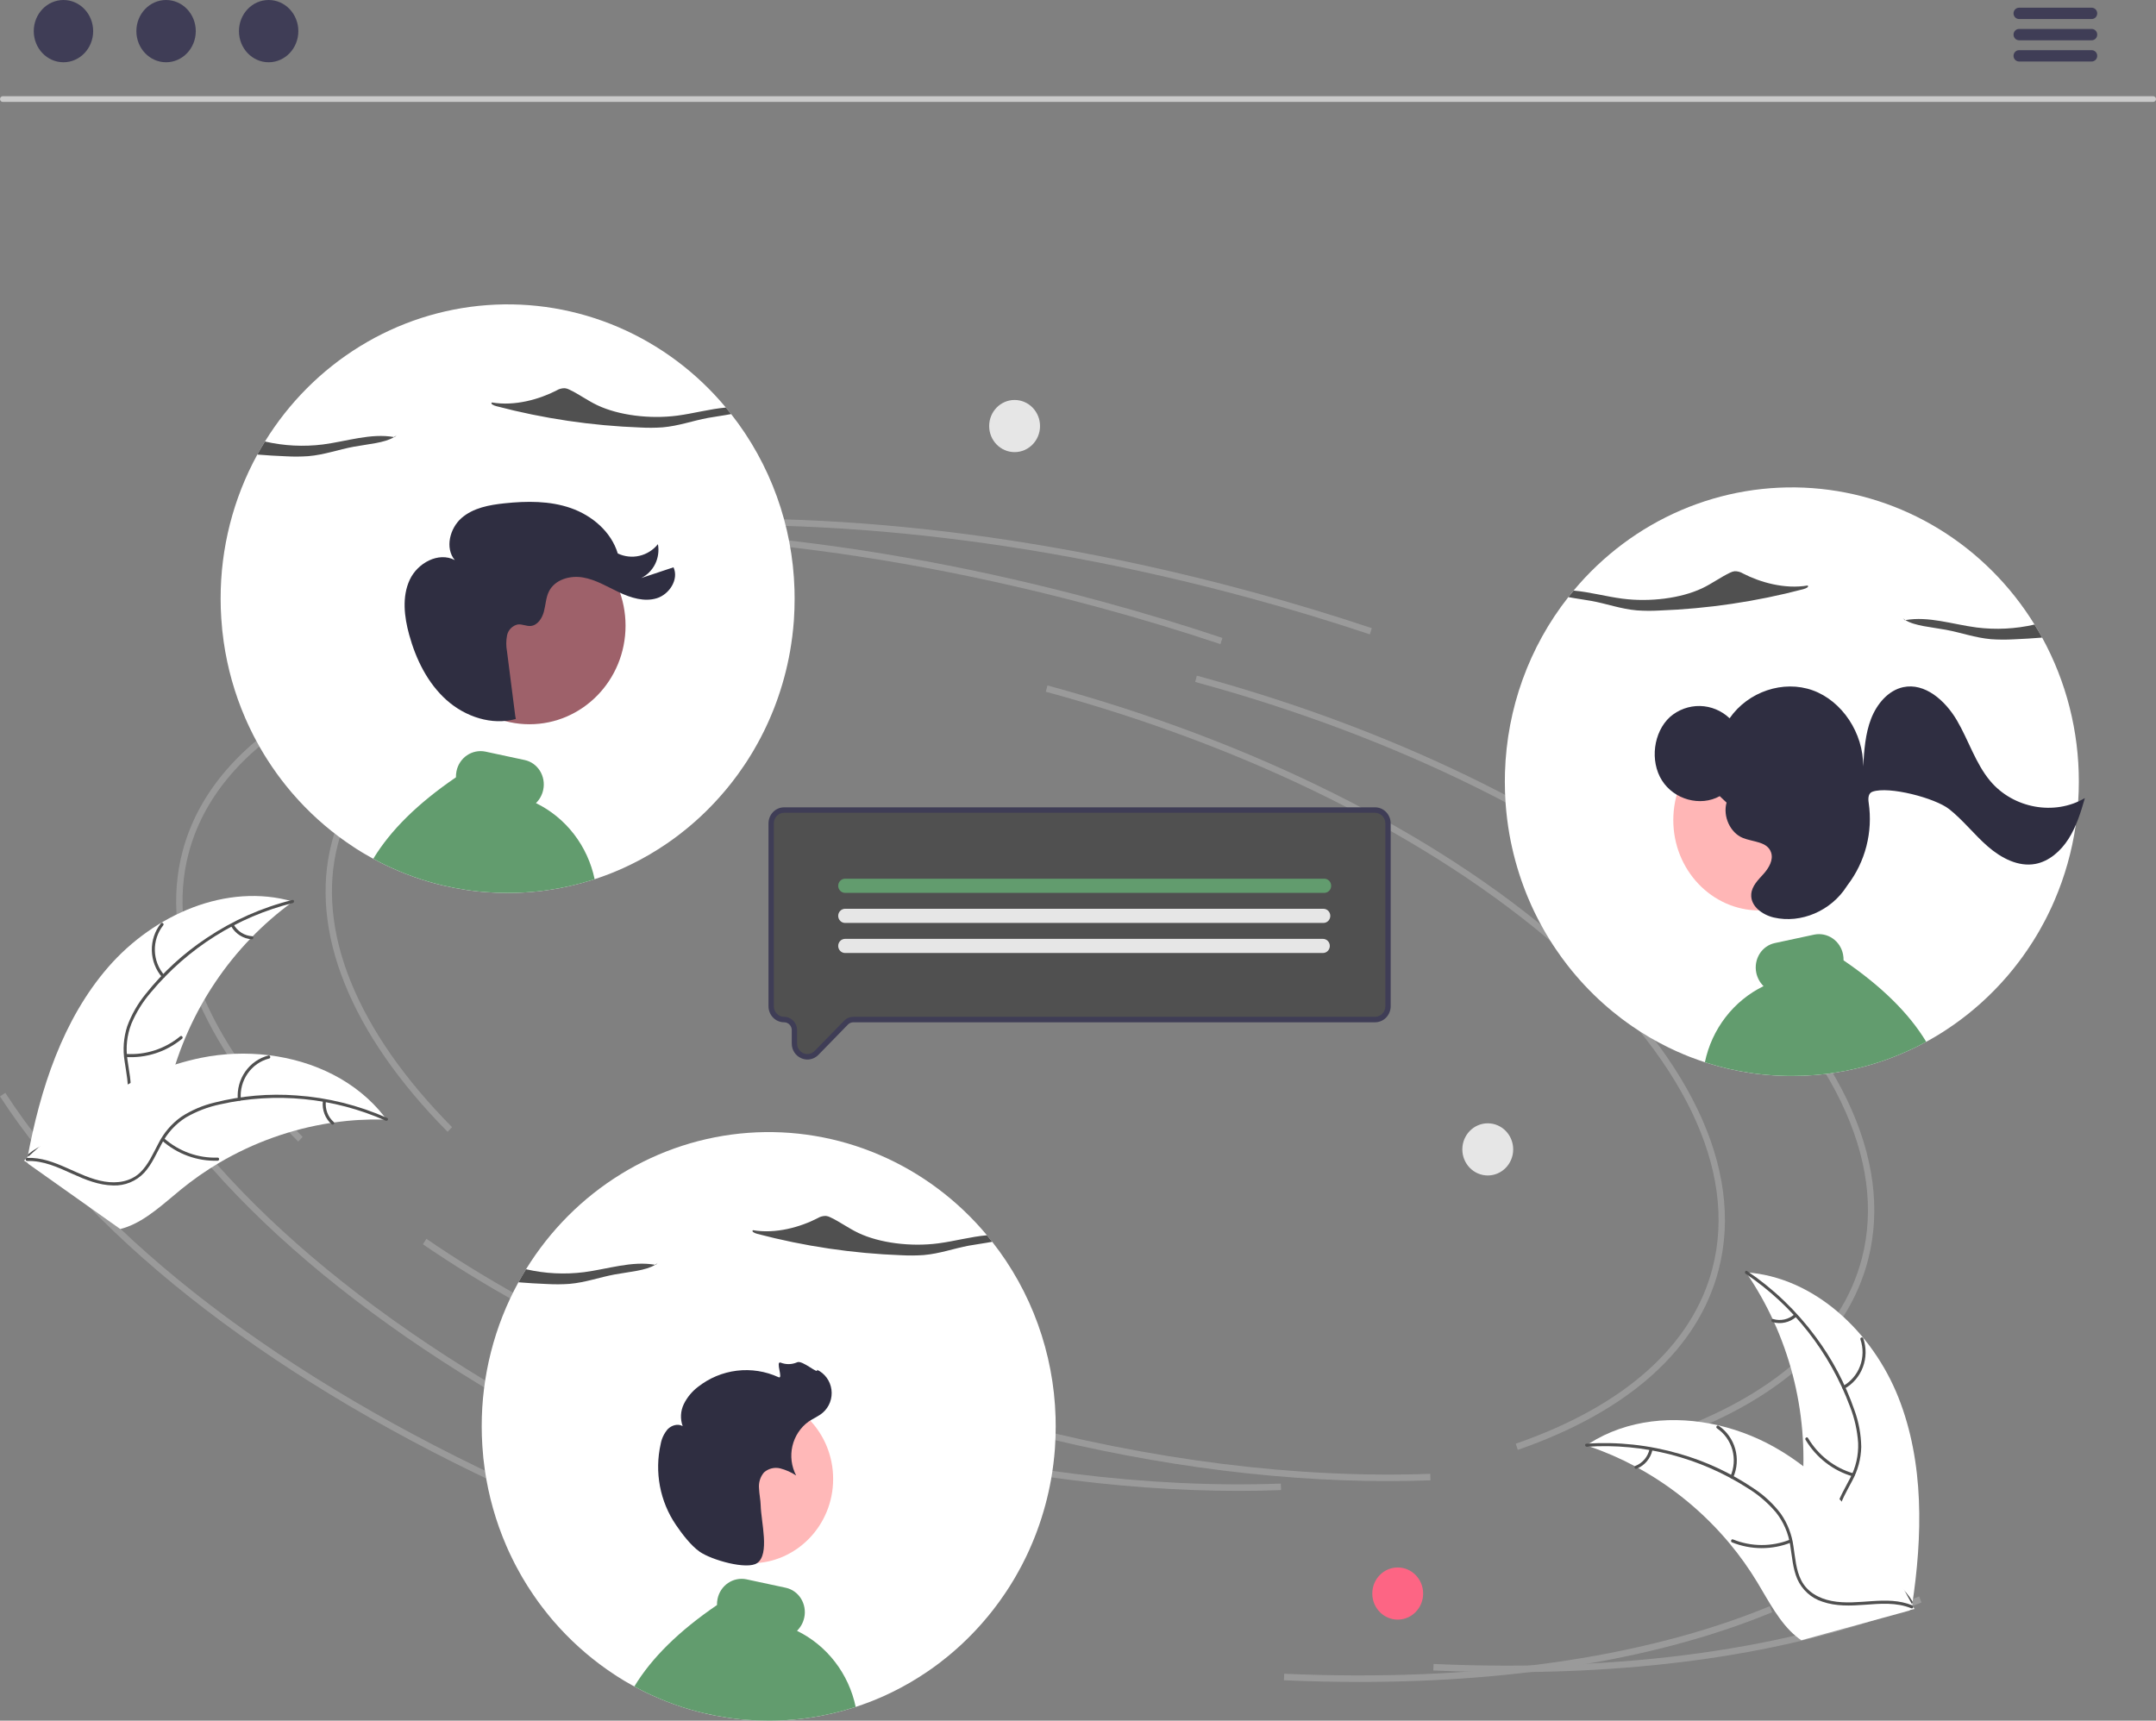
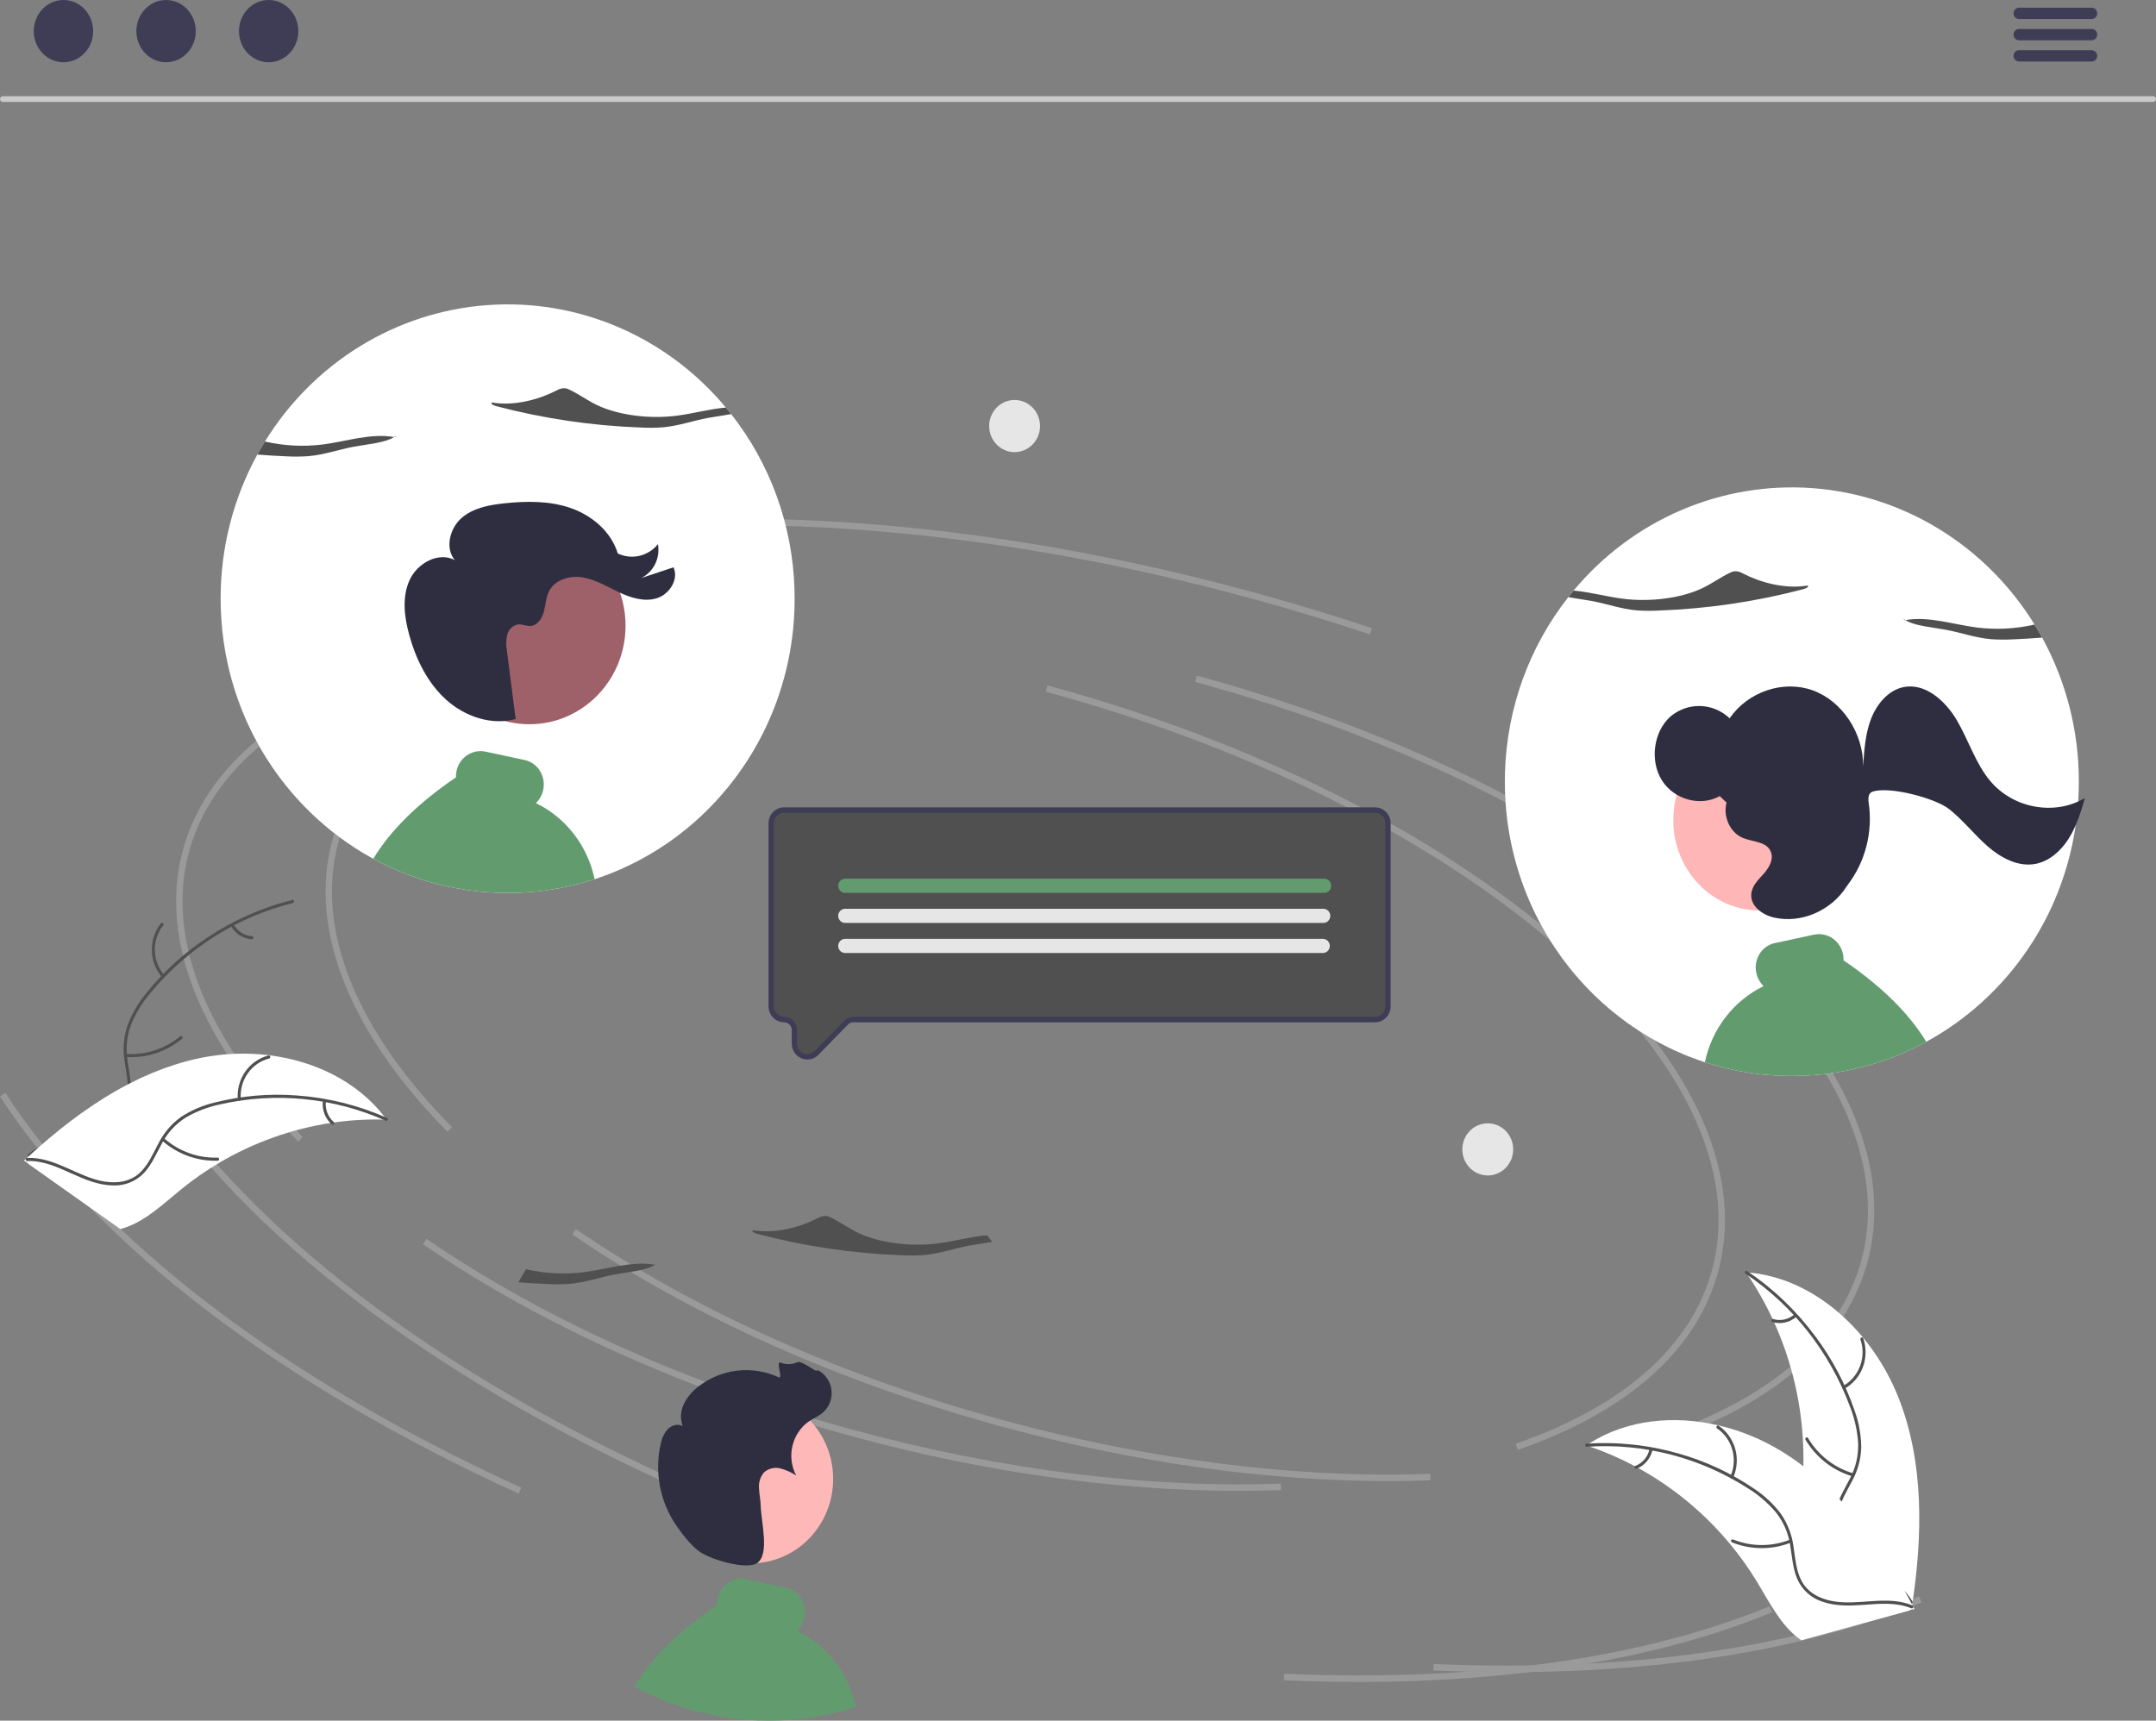
<svg xmlns="http://www.w3.org/2000/svg" width="114" height="91" viewBox="0 0 114 91" fill="none">
  <rect x="0" y="0" width="114" height="91" fill="#808080" stroke="none" />
  <g clip-path="url(#clip0_216_145)">
    <path d="M23.667 59.857C18.513 54.652 16.336 49.223 17.538 44.569C19.079 38.596 25.927 34.467 36.327 33.239L36.365 33.582C26.111 34.792 19.367 38.829 17.863 44.657C16.693 49.187 18.839 54.497 23.903 59.611L23.667 59.857Z" fill="#9A9A9A" />
    <path d="M73.395 78.33C66.962 78.33 59.972 77.349 53.029 75.464C44.443 73.132 36.57 69.613 30.262 65.287L30.448 65C36.726 69.306 44.564 72.809 53.115 75.131C60.842 77.229 68.627 78.201 75.626 77.945L75.638 78.289C74.899 78.316 74.151 78.33 73.395 78.33Z" fill="#9A9A9A" />
    <path d="M88.152 76.162L88.044 75.835C93.798 73.84 97.396 70.626 98.451 66.54C99.791 61.347 96.879 55.32 90.25 49.57C83.588 43.79 73.98 38.995 63.197 36.067L63.283 35.734C74.113 38.675 83.767 43.495 90.467 49.306C97.201 55.147 100.151 61.299 98.775 66.629C97.691 70.831 94.017 74.128 88.152 76.162Z" fill="#9A9A9A" />
    <path d="M35.326 78.474C22.686 72.724 12.946 65.264 7.9 57.469L8.18 57.278C13.191 65.02 22.88 72.435 35.462 78.159L35.326 78.474Z" fill="#9A9A9A" />
    <path d="M79.765 88.435C78.461 88.435 77.135 88.405 75.787 88.346L75.802 88.001C85.863 88.448 94.741 87.213 101.476 84.429L101.602 84.749C95.727 87.177 88.238 88.435 79.765 88.435Z" fill="#9A9A9A" />
    <path d="M72.432 33.549C70.343 32.851 68.194 32.201 66.045 31.618C53.679 28.26 41.523 27.068 30.891 28.171L30.857 27.828C41.529 26.721 53.727 27.916 66.131 31.285C68.286 31.87 70.441 32.521 72.536 33.221L72.432 33.549Z" fill="#9A9A9A" />
    <path d="M15.767 60.374C10.613 55.169 8.436 49.74 9.637 45.086C11.179 39.114 18.027 34.984 28.426 33.757L28.465 34.099C18.21 35.309 11.466 39.346 9.962 45.174C8.793 49.704 10.938 55.014 16.003 60.128L15.767 60.374Z" fill="#9A9A9A" />
    <path d="M65.495 78.847C59.062 78.847 52.072 77.867 45.128 75.981C36.542 73.65 28.669 70.13 22.361 65.804L22.548 65.517C28.826 69.823 36.664 73.326 45.214 75.648C52.942 77.746 60.727 78.718 67.725 78.462L67.737 78.806C66.998 78.834 66.251 78.847 65.495 78.847Z" fill="#9A9A9A" />
    <path d="M80.254 76.679L80.146 76.352C85.899 74.357 89.498 71.143 90.552 67.058C91.893 61.864 88.98 55.837 82.352 50.087C75.689 44.307 66.082 39.512 55.299 36.584L55.385 36.251C66.215 39.192 75.869 44.012 82.569 49.824C89.302 55.664 92.253 61.816 90.877 67.146C89.792 71.349 86.119 74.645 80.254 76.679Z" fill="#9A9A9A" />
    <path d="M27.425 78.991C14.786 73.241 5.046 65.781 0 57.986L0.28 57.795C5.291 65.537 14.98 72.952 27.562 78.676L27.425 78.991Z" fill="#9A9A9A" />
    <path d="M71.867 88.952C70.563 88.952 69.237 88.923 67.889 88.863L67.903 88.518C77.965 88.965 86.843 87.73 93.578 84.946L93.704 85.266C87.828 87.694 80.339 88.952 71.867 88.952Z" fill="#9A9A9A" />
-     <path d="M64.532 34.066C62.443 33.368 60.294 32.718 58.145 32.135C45.779 28.777 33.623 27.585 22.991 28.688L22.957 28.345C33.629 27.238 45.826 28.433 58.231 31.802C60.386 32.387 62.541 33.038 64.636 33.738L64.532 34.066Z" fill="#9A9A9A" />
-     <path d="M5.73 51.139C8.146 48.361 11.999 46.668 15.491 47.681C12.269 50.02 9.958 53.452 8.966 57.369C8.589 58.882 8.323 60.604 7.096 61.529C6.333 62.104 5.322 62.242 4.384 62.111C3.445 61.98 2.558 61.605 1.683 61.235L1.447 61.255C2.124 57.599 3.314 53.917 5.73 51.139Z" fill="white" />
    <path d="M15.48 47.759C12.56 48.484 9.938 50.134 7.985 52.475C7.555 52.971 7.205 53.534 6.947 54.142C6.714 54.743 6.642 55.396 6.738 56.035C6.817 56.633 6.965 57.235 6.9 57.842C6.862 58.152 6.761 58.45 6.604 58.717C6.446 58.984 6.234 59.215 5.984 59.392C5.371 59.851 4.633 60.057 3.905 60.233C3.097 60.428 2.254 60.617 1.595 61.168C1.515 61.235 1.419 61.104 1.499 61.038C2.645 60.079 4.238 60.202 5.507 59.506C6.099 59.181 6.599 58.671 6.72 57.971C6.827 57.359 6.675 56.739 6.59 56.134C6.487 55.512 6.534 54.874 6.727 54.275C6.954 53.655 7.283 53.08 7.698 52.573C8.616 51.417 9.706 50.417 10.927 49.608C12.315 48.677 13.849 47.996 15.461 47.596C15.561 47.571 15.579 47.734 15.48 47.759L15.48 47.759Z" fill="#505050" />
    <path d="M8.571 51.683C8.232 51.294 8.04 50.794 8.028 50.272C8.016 49.751 8.185 49.242 8.505 48.836C8.57 48.754 8.697 48.854 8.632 48.936C8.333 49.313 8.176 49.787 8.188 50.273C8.2 50.758 8.381 51.224 8.699 51.584C8.767 51.663 8.639 51.761 8.571 51.683H8.571Z" fill="#505050" />
    <path d="M6.659 55.738C7.697 55.808 8.722 55.475 9.531 54.805C9.611 54.739 9.707 54.87 9.627 54.936C8.784 55.632 7.717 55.976 6.637 55.9C6.534 55.893 6.557 55.73 6.659 55.738Z" fill="#505050" />
    <path d="M12.352 48.891C12.452 49.07 12.594 49.22 12.765 49.329C12.936 49.437 13.131 49.5 13.331 49.513C13.434 49.519 13.412 49.681 13.309 49.675C13.088 49.66 12.873 49.59 12.684 49.471C12.495 49.352 12.337 49.187 12.224 48.99C12.212 48.973 12.207 48.951 12.21 48.93C12.213 48.908 12.223 48.889 12.24 48.875C12.257 48.862 12.278 48.857 12.299 48.86C12.32 48.863 12.339 48.874 12.352 48.891V48.891Z" fill="#505050" />
    <path d="M20.448 59.214C20.384 59.212 20.319 59.21 20.254 59.209C19.389 59.189 18.523 59.24 17.666 59.364C17.599 59.372 17.532 59.382 17.466 59.392C15.404 59.712 13.417 60.422 11.607 61.486C10.888 61.91 10.2 62.39 9.552 62.921C8.656 63.654 7.741 64.522 6.692 64.898C6.583 64.938 6.472 64.972 6.359 64.998L1.491 61.549C1.483 61.535 1.475 61.523 1.468 61.509L1.268 61.38C1.299 61.351 1.333 61.321 1.364 61.291C1.382 61.273 1.402 61.257 1.42 61.239C1.433 61.228 1.445 61.217 1.456 61.206C1.46 61.202 1.464 61.198 1.468 61.196C1.478 61.185 1.489 61.176 1.499 61.166C1.685 60.997 1.873 60.828 2.062 60.661C2.063 60.66 2.063 60.66 2.065 60.66C3.51 59.389 5.07 58.232 6.753 57.354C6.803 57.328 6.855 57.3 6.907 57.275C7.668 56.884 8.458 56.557 9.271 56.298C9.716 56.157 10.168 56.04 10.625 55.946C11.806 55.707 13.016 55.659 14.211 55.806C16.594 56.097 18.86 57.167 20.337 59.067C20.374 59.116 20.411 59.164 20.448 59.214Z" fill="white" />
    <path d="M20.394 59.269C17.637 58.045 14.575 57.743 11.641 58.406C11.007 58.537 10.398 58.77 9.834 59.096C9.296 59.432 8.854 59.91 8.556 60.479C8.268 61.005 8.033 61.577 7.625 62.021C7.413 62.246 7.157 62.422 6.874 62.537C6.591 62.653 6.288 62.706 5.984 62.694C5.224 62.682 4.515 62.391 3.83 62.081C3.07 61.738 2.286 61.369 1.437 61.402C1.334 61.406 1.334 61.242 1.436 61.237C2.915 61.18 4.115 62.262 5.536 62.49C6.199 62.596 6.898 62.497 7.406 62.014C7.85 61.591 8.093 61.002 8.38 60.467C8.663 59.907 9.075 59.426 9.58 59.067C10.126 58.712 10.726 58.456 11.355 58.308C12.767 57.952 14.224 57.825 15.673 57.934C17.328 58.048 18.952 58.452 20.475 59.127C20.569 59.169 20.488 59.311 20.394 59.269V59.269Z" fill="#505050" />
    <path d="M12.574 58.136C12.532 57.616 12.672 57.097 12.968 56.674C13.265 56.25 13.699 55.948 14.192 55.822C14.292 55.796 14.335 55.955 14.235 55.98C13.775 56.096 13.371 56.378 13.096 56.773C12.82 57.168 12.692 57.651 12.734 58.135C12.742 58.24 12.582 58.24 12.574 58.136Z" fill="#505050" />
    <path d="M8.668 60.193C9.455 60.89 10.469 61.258 11.508 61.222C11.611 61.218 11.611 61.382 11.509 61.386C10.427 61.421 9.373 61.036 8.555 60.309C8.478 60.24 8.591 60.124 8.668 60.193V60.193Z" fill="#505050" />
    <path d="M17.231 58.241C17.207 58.446 17.232 58.654 17.305 58.846C17.377 59.038 17.496 59.209 17.649 59.342C17.727 59.41 17.614 59.526 17.536 59.458C17.367 59.31 17.237 59.121 17.156 58.909C17.075 58.697 17.046 58.468 17.071 58.241C17.072 58.22 17.081 58.199 17.096 58.184C17.11 58.169 17.13 58.16 17.151 58.159C17.172 58.159 17.193 58.168 17.208 58.183C17.223 58.199 17.231 58.219 17.231 58.241H17.231Z" fill="#505050" />
    <path d="M100.382 73.911C99.018 70.462 95.943 67.539 92.322 67.29C94.59 70.603 95.642 74.632 95.293 78.664C95.153 80.218 94.839 81.932 95.691 83.226C96.221 84.031 97.128 84.509 98.055 84.709C98.982 84.909 99.94 84.862 100.886 84.815L101.101 84.916C101.661 81.238 101.747 77.361 100.382 73.911Z" fill="white" />
    <path d="M92.306 67.367C94.818 69.056 96.748 71.514 97.82 74.392C98.062 75.007 98.207 75.658 98.251 76.32C98.274 76.966 98.127 77.607 97.827 78.175C97.557 78.711 97.221 79.227 97.083 79.821C97.017 80.126 97.014 80.441 97.075 80.748C97.136 81.054 97.26 81.343 97.438 81.597C97.865 82.241 98.492 82.689 99.12 83.105C99.817 83.568 100.549 84.037 100.989 84.783C101.042 84.873 101.176 84.783 101.123 84.693C100.357 83.394 98.816 82.961 97.85 81.868C97.399 81.358 97.095 80.705 97.21 80.004C97.31 79.392 97.656 78.859 97.934 78.319C98.235 77.769 98.4 77.152 98.415 76.521C98.404 75.859 98.283 75.204 98.057 74.583C97.572 73.178 96.874 71.86 95.989 70.678C94.986 69.322 93.764 68.153 92.377 67.22C92.291 67.162 92.221 67.309 92.306 67.367V67.367Z" fill="#505050" />
    <path d="M97.528 73.445C97.975 73.194 98.32 72.79 98.502 72.303C98.684 71.816 98.692 71.278 98.523 70.786C98.489 70.686 98.337 70.737 98.371 70.836C98.529 71.294 98.522 71.795 98.351 72.248C98.18 72.701 97.857 73.077 97.44 73.307C97.35 73.358 97.438 73.494 97.528 73.445V73.445Z" fill="#505050" />
    <path d="M98 77.922C97 77.631 96.143 76.964 95.601 76.054C95.548 75.963 95.414 76.054 95.468 76.144C96.033 77.09 96.926 77.782 97.968 78.082C98.067 78.111 98.099 77.95 98 77.922V77.922Z" fill="#505050" />
    <path d="M94.882 69.512C94.729 69.645 94.546 69.738 94.35 69.781C94.153 69.824 93.949 69.817 93.756 69.759C93.657 69.729 93.625 69.89 93.724 69.92C93.937 69.983 94.162 69.991 94.38 69.943C94.597 69.896 94.8 69.795 94.97 69.649C94.987 69.636 94.999 69.618 95.004 69.597C95.008 69.576 95.004 69.554 94.993 69.535C94.981 69.517 94.963 69.504 94.942 69.5C94.922 69.496 94.9 69.5 94.882 69.512V69.512Z" fill="#505050" />
    <path d="M83.875 76.442C83.936 76.463 83.998 76.483 84.059 76.505C84.881 76.784 85.679 77.132 86.446 77.543C86.506 77.574 86.566 77.606 86.625 77.639C88.463 78.651 90.101 80.005 91.457 81.631C91.996 82.278 92.486 82.967 92.923 83.69C93.526 84.69 94.103 85.823 94.968 86.538C95.058 86.614 95.151 86.684 95.249 86.748L100.964 85.177C100.976 85.167 100.987 85.158 100.999 85.147L101.23 85.095C101.21 85.056 101.188 85.016 101.168 84.978C101.157 84.955 101.144 84.933 101.132 84.91C101.124 84.895 101.116 84.88 101.11 84.866C101.107 84.861 101.104 84.856 101.102 84.852C101.095 84.838 101.088 84.826 101.082 84.814C100.962 84.59 100.84 84.367 100.717 84.144C100.717 84.143 100.717 84.143 100.715 84.142C99.77 82.448 98.68 80.819 97.383 79.412C97.344 79.37 97.305 79.326 97.263 79.285C96.675 78.654 96.038 78.074 95.357 77.549C94.984 77.264 94.597 76.997 94.197 76.752C93.163 76.119 92.039 75.657 90.865 75.382C88.526 74.836 86.041 75.063 84.028 76.343C83.976 76.376 83.926 76.408 83.875 76.442Z" fill="white" />
    <path d="M83.907 76.513C86.905 76.311 89.888 77.082 92.434 78.718C92.988 79.06 93.486 79.49 93.91 79.991C94.307 80.493 94.566 81.095 94.66 81.734C94.759 82.328 94.793 82.948 95.032 83.507C95.158 83.792 95.341 84.046 95.57 84.252C95.798 84.459 96.067 84.614 96.358 84.706C97.077 84.957 97.84 84.927 98.586 84.872C99.415 84.81 100.274 84.733 101.063 85.057C101.159 85.096 101.213 84.942 101.117 84.903C99.744 84.339 98.259 84.945 96.846 84.668C96.186 84.54 95.561 84.206 95.241 83.576C94.961 83.025 94.925 82.386 94.83 81.783C94.747 81.158 94.517 80.563 94.158 80.05C93.761 79.529 93.28 79.08 92.736 78.724C91.523 77.902 90.192 77.281 88.791 76.883C87.195 76.42 85.533 76.24 83.878 76.352C83.775 76.359 83.806 76.52 83.907 76.513V76.513Z" fill="#505050" />
    <path d="M91.644 78.142C91.854 77.666 91.892 77.13 91.752 76.629C91.611 76.127 91.302 75.693 90.878 75.404C90.793 75.346 90.7 75.48 90.786 75.539C91.181 75.807 91.469 76.211 91.599 76.678C91.729 77.145 91.692 77.645 91.494 78.086C91.451 78.182 91.602 78.237 91.644 78.142H91.644Z" fill="#505050" />
    <path d="M94.647 81.426C93.678 81.811 92.602 81.807 91.635 81.415C91.54 81.377 91.486 81.531 91.582 81.57C92.588 81.976 93.708 81.977 94.716 81.574C94.812 81.536 94.743 81.388 94.647 81.426V81.426Z" fill="#505050" />
    <path d="M87.222 76.636C87.178 76.837 87.087 77.024 86.955 77.18C86.823 77.335 86.656 77.455 86.468 77.529C86.372 77.566 86.441 77.714 86.537 77.677C86.744 77.595 86.928 77.462 87.074 77.29C87.22 77.119 87.323 76.913 87.373 76.691C87.379 76.67 87.378 76.648 87.369 76.629C87.36 76.609 87.344 76.594 87.324 76.586C87.305 76.579 87.282 76.58 87.263 76.589C87.244 76.599 87.229 76.615 87.222 76.635V76.636Z" fill="#505050" />
-     <path d="M73.905 85.656C74.648 85.656 75.25 85.038 75.25 84.277C75.25 83.515 74.648 82.898 73.905 82.898C73.162 82.898 72.561 83.515 72.561 84.277C72.561 85.038 73.162 85.656 73.905 85.656Z" fill="#FD6584" />
    <path d="M78.667 62.166C79.409 62.166 80.011 61.549 80.011 60.787C80.011 60.025 79.409 59.408 78.667 59.408C77.924 59.408 77.322 60.025 77.322 60.787C77.322 61.549 77.924 62.166 78.667 62.166Z" fill="#E6E6E6" />
    <path d="M53.647 23.911C54.39 23.911 54.992 23.294 54.992 22.532C54.992 21.77 54.39 21.153 53.647 21.153C52.905 21.153 52.303 21.77 52.303 22.532C52.303 23.294 52.905 23.911 53.647 23.911Z" fill="#E6E6E6" />
-     <path d="M25.471 75.436C25.471 75.787 25.482 76.138 25.506 76.486C25.531 76.902 25.575 77.316 25.634 77.726C25.833 79.107 26.213 80.455 26.764 81.732C26.792 81.796 26.82 81.859 26.848 81.923L26.89 82.018C26.905 82.05 26.92 82.082 26.934 82.112C26.954 82.154 26.972 82.194 26.992 82.235C27.016 82.285 27.04 82.336 27.065 82.386C27.068 82.392 27.071 82.4 27.075 82.407C27.096 82.45 27.116 82.492 27.138 82.535C27.143 82.545 27.147 82.554 27.152 82.563C27.177 82.612 27.202 82.662 27.227 82.712C27.255 82.764 27.282 82.817 27.31 82.869C27.378 82.998 27.448 83.125 27.52 83.252C27.541 83.289 27.562 83.327 27.585 83.365C27.605 83.399 27.624 83.434 27.645 83.469C27.66 83.492 27.674 83.516 27.688 83.539C27.71 83.578 27.733 83.616 27.757 83.655C27.809 83.74 27.862 83.825 27.915 83.911H27.916C27.94 83.95 27.965 83.989 27.991 84.026V84.028C28.065 84.143 28.143 84.259 28.22 84.373C28.22 84.373 28.221 84.373 28.221 84.373C28.221 84.373 28.221 84.373 28.221 84.373C28.221 84.374 28.221 84.374 28.221 84.374C28.222 84.374 28.222 84.374 28.222 84.374C28.284 84.467 28.348 84.556 28.412 84.646V84.647C28.454 84.704 28.495 84.762 28.537 84.818C28.571 84.864 28.606 84.912 28.641 84.958C28.648 84.968 28.657 84.977 28.664 84.987V84.988C28.674 85.001 28.684 85.013 28.694 85.026C28.843 85.222 28.997 85.415 29.155 85.603L29.181 85.633C29.189 85.643 29.199 85.653 29.208 85.665C29.222 85.68 29.234 85.696 29.248 85.712C29.261 85.728 29.275 85.744 29.289 85.76C30.117 86.716 31.055 87.564 32.083 88.287C32.219 88.384 32.358 88.478 32.498 88.569C32.533 88.592 32.568 88.615 32.604 88.636C32.614 88.644 32.625 88.651 32.635 88.658C32.654 88.67 32.673 88.681 32.692 88.694C32.711 88.706 32.729 88.717 32.749 88.729C32.823 88.776 32.899 88.823 32.975 88.869C32.994 88.88 33.014 88.892 33.033 88.904C33.051 88.914 33.071 88.925 33.091 88.937C33.091 88.938 33.091 88.938 33.092 88.938H33.094V88.94H33.095C33.19 88.996 33.285 89.051 33.383 89.105C33.435 89.133 33.488 89.164 33.542 89.191C33.663 89.259 33.785 89.324 33.908 89.386C33.952 89.408 33.997 89.43 34.04 89.453C34.077 89.47 34.114 89.489 34.15 89.506C34.161 89.512 34.171 89.516 34.181 89.522C34.212 89.537 34.242 89.551 34.273 89.565C34.307 89.581 34.34 89.597 34.373 89.613C34.411 89.63 34.447 89.648 34.485 89.664C34.626 89.729 34.769 89.791 34.911 89.85C35.421 90.064 35.942 90.249 36.471 90.405C36.495 90.412 36.521 90.419 36.546 90.426C36.773 90.491 37.001 90.551 37.231 90.604C37.632 90.7 38.037 90.778 38.446 90.838H38.449C38.498 90.845 38.546 90.853 38.596 90.86C38.6 90.86 38.604 90.861 38.61 90.861C38.61 90.863 38.61 90.863 38.611 90.861C38.665 90.868 38.72 90.876 38.773 90.883C38.777 90.884 38.781 90.885 38.784 90.884C38.835 90.892 38.887 90.897 38.938 90.903C38.993 90.909 39.048 90.915 39.103 90.921C39.145 90.925 39.187 90.929 39.23 90.933C39.233 90.935 39.237 90.935 39.241 90.935C39.279 90.938 39.317 90.942 39.355 90.945H39.361C39.393 90.948 39.427 90.951 39.459 90.954C39.852 90.986 40.246 91 40.647 91C41.079 91 41.508 90.983 41.932 90.945H41.937C42.028 90.936 42.118 90.928 42.209 90.919C42.233 90.916 42.255 90.915 42.279 90.912C42.283 90.912 42.289 90.91 42.293 90.91C42.3 90.909 42.307 90.909 42.316 90.907C42.319 90.908 42.323 90.907 42.327 90.906C42.358 90.903 42.389 90.899 42.421 90.896L42.527 90.883C42.562 90.879 42.597 90.873 42.633 90.868C42.641 90.867 42.648 90.867 42.657 90.866C42.682 90.863 42.707 90.858 42.733 90.854C42.745 90.853 42.758 90.851 42.769 90.85C42.794 90.845 42.818 90.843 42.844 90.838H42.845C43.618 90.724 44.381 90.548 45.127 90.311C45.166 90.298 45.206 90.286 45.245 90.273C45.247 90.273 45.248 90.272 45.25 90.272C45.261 90.267 45.273 90.265 45.285 90.26C45.391 90.226 45.495 90.189 45.599 90.152C45.743 90.103 45.885 90.049 46.027 89.994C46.065 89.979 46.103 89.964 46.141 89.948C46.219 89.918 46.295 89.886 46.371 89.854C46.5 89.801 46.63 89.745 46.758 89.687C46.878 89.632 46.996 89.577 47.114 89.519C47.117 89.518 47.122 89.518 47.124 89.515C47.151 89.502 47.178 89.489 47.203 89.476H47.205C47.853 89.156 48.479 88.79 49.077 88.379C49.268 88.248 49.457 88.112 49.643 87.972C49.792 87.858 49.939 87.742 50.085 87.624C50.808 87.034 51.477 86.378 52.084 85.665V85.663C52.128 85.614 52.168 85.564 52.211 85.513C52.218 85.506 52.223 85.498 52.229 85.493C52.256 85.459 52.281 85.428 52.308 85.396V85.394C52.343 85.353 52.378 85.309 52.412 85.266C52.42 85.256 52.428 85.247 52.435 85.238V85.237C52.463 85.202 52.49 85.168 52.518 85.132C52.532 85.114 52.544 85.097 52.559 85.079V85.078C52.642 84.971 52.722 84.864 52.802 84.754C52.823 84.725 52.844 84.695 52.867 84.665C52.968 84.525 53.067 84.382 53.163 84.239V84.237C53.2 84.184 53.235 84.129 53.271 84.075C53.306 84.02 53.342 83.966 53.377 83.911C53.412 83.853 53.449 83.797 53.484 83.739L53.488 83.73C53.523 83.675 53.559 83.617 53.593 83.561C53.619 83.515 53.646 83.47 53.673 83.425C53.69 83.395 53.708 83.365 53.725 83.333C53.731 83.323 53.738 83.313 53.743 83.302C53.783 83.232 53.822 83.161 53.861 83.09C53.908 83.008 53.953 82.924 53.998 82.84C54.015 82.805 54.033 82.771 54.052 82.736C54.059 82.725 54.064 82.713 54.07 82.701C54.091 82.661 54.112 82.619 54.132 82.577C54.153 82.537 54.174 82.495 54.195 82.453C54.215 82.412 54.236 82.371 54.256 82.329C54.271 82.297 54.285 82.265 54.301 82.233C54.302 82.231 54.303 82.228 54.305 82.226C54.312 82.21 54.319 82.196 54.325 82.181C54.327 82.179 54.328 82.177 54.329 82.174C54.345 82.142 54.359 82.109 54.374 82.077C54.394 82.035 54.412 81.992 54.432 81.95C54.445 81.921 54.459 81.891 54.471 81.861C54.49 81.819 54.509 81.777 54.526 81.734C54.546 81.69 54.564 81.647 54.583 81.602C54.588 81.591 54.593 81.58 54.597 81.569C54.607 81.549 54.614 81.528 54.622 81.508C54.645 81.455 54.667 81.4 54.688 81.346C54.714 81.286 54.738 81.224 54.76 81.163C54.783 81.106 54.804 81.049 54.825 80.991L54.833 80.971C55.162 80.084 55.41 79.169 55.577 78.236V78.234C55.671 77.702 55.738 77.165 55.779 76.625C55.78 76.595 55.783 76.566 55.784 76.537C55.809 76.171 55.821 75.804 55.821 75.436C55.821 75.273 55.818 75.111 55.814 74.949C55.715 71.565 54.539 68.307 52.464 65.674C52.419 65.616 52.374 65.558 52.328 65.501C52.281 65.443 52.233 65.386 52.187 65.33C50.643 63.475 48.695 62.019 46.502 61.078C44.308 60.136 41.929 59.737 39.558 59.912C37.186 60.087 34.887 60.831 32.847 62.084C30.807 63.337 29.083 65.064 27.813 67.126C27.744 67.239 27.675 67.353 27.609 67.467C27.541 67.582 27.477 67.698 27.412 67.815C26.136 70.141 25.467 72.766 25.471 75.436Z" fill="white" />
    <path d="M40.042 65.255C42.538 65.912 45.095 66.291 47.669 66.385C48.059 66.406 48.449 66.403 48.838 66.376C49.693 66.303 50.425 66.027 51.24 65.876C51.633 65.804 52.069 65.751 52.464 65.673C52.373 65.557 52.28 65.443 52.185 65.329C51.334 65.403 50.47 65.645 49.609 65.757C48.145 65.948 46.504 65.735 45.394 65.209C44.856 64.954 44.443 64.636 43.907 64.38C43.834 64.341 43.755 64.317 43.673 64.306C43.519 64.302 43.366 64.342 43.233 64.424C42.333 64.89 41.025 65.269 39.812 65.06C39.722 65.133 39.894 65.215 40.042 65.255Z" fill="#505050" />
-     <path d="M34.674 66.896C34.663 66.894 34.652 66.892 34.641 66.89C34.687 66.861 34.731 66.827 34.772 66.789L34.674 66.896Z" fill="#505050" />
    <path d="M27.412 67.816C27.919 67.857 28.428 67.888 28.94 67.908C29.329 67.93 29.72 67.927 30.109 67.9C30.964 67.826 31.696 67.551 32.511 67.4C33.259 67.263 34.167 67.196 34.642 66.89C33.415 66.672 32.144 67.116 30.88 67.281C29.857 67.41 28.82 67.357 27.814 67.126C27.674 67.351 27.54 67.581 27.412 67.816Z" fill="#505050" />
    <path d="M33.541 89.191C33.662 89.259 33.785 89.324 33.907 89.386C33.951 89.408 33.996 89.43 34.04 89.453C34.076 89.47 34.113 89.489 34.15 89.506C34.161 89.512 34.171 89.516 34.181 89.522C34.212 89.537 34.241 89.551 34.272 89.565C34.306 89.581 34.34 89.597 34.372 89.613C34.41 89.63 34.447 89.648 34.485 89.664C34.626 89.729 34.768 89.791 34.91 89.85C35.42 90.064 35.941 90.25 36.471 90.405C36.495 90.412 36.52 90.419 36.545 90.426C36.772 90.492 37 90.551 37.23 90.604C37.632 90.7 38.037 90.778 38.446 90.838H38.448C38.498 90.845 38.546 90.853 38.595 90.86C38.599 90.86 38.603 90.861 38.609 90.861C38.609 90.863 38.609 90.863 38.61 90.861C38.664 90.868 38.719 90.876 38.772 90.883C38.776 90.884 38.78 90.885 38.784 90.884C38.834 90.892 38.886 90.897 38.937 90.903C38.992 90.909 39.047 90.915 39.102 90.921C39.144 90.925 39.187 90.929 39.229 90.933C39.232 90.935 39.236 90.935 39.24 90.935C39.278 90.938 39.316 90.942 39.354 90.945H39.36C39.392 90.948 39.426 90.951 39.458 90.954C39.851 90.986 40.246 91 40.646 91C41.078 91 41.508 90.983 41.932 90.945H41.936C42.028 90.936 42.118 90.928 42.208 90.919C42.232 90.916 42.254 90.915 42.278 90.912C42.282 90.912 42.288 90.91 42.292 90.91C42.299 90.909 42.306 90.909 42.315 90.907C42.319 90.908 42.322 90.907 42.326 90.906C42.357 90.903 42.388 90.899 42.42 90.896L42.526 90.883C42.561 90.879 42.597 90.873 42.632 90.868C42.64 90.867 42.647 90.867 42.656 90.866C42.681 90.863 42.706 90.858 42.732 90.854C42.745 90.853 42.757 90.851 42.768 90.85C42.794 90.845 42.818 90.843 42.843 90.838H42.844C43.617 90.724 44.38 90.548 45.126 90.311C45.166 90.298 45.205 90.286 45.245 90.273C45.063 89.403 44.688 88.588 44.15 87.89C43.612 87.192 42.925 86.63 42.142 86.248C42.335 86.059 42.469 85.814 42.526 85.546C42.563 85.373 42.566 85.195 42.535 85.021C42.504 84.847 42.44 84.68 42.346 84.532C42.163 84.244 41.876 84.042 41.549 83.971L39.461 83.523C39.125 83.456 38.777 83.528 38.492 83.723C38.207 83.918 38.009 84.22 37.94 84.564C37.919 84.669 37.909 84.777 37.912 84.885C35.902 86.257 34.455 87.68 33.541 89.191Z" fill="#629C6E" />
    <path d="M39.704 82.678C42.106 82.678 44.053 80.681 44.053 78.217C44.053 75.754 42.106 73.757 39.704 73.757C37.303 73.757 35.355 75.754 35.355 78.217C35.355 80.681 37.303 82.678 39.704 82.678Z" fill="#FFB8B8" />
    <path d="M36.993 82.063C36.53 81.738 36.056 81.114 35.74 80.646C35.321 80.031 35.033 79.332 34.894 78.595C34.755 77.859 34.769 77.1 34.934 76.369C34.986 76.077 35.116 75.805 35.308 75.582C35.513 75.375 35.847 75.276 36.097 75.423C36.029 75.236 35.999 75.036 36.009 74.836C36.019 74.636 36.069 74.441 36.155 74.261C36.331 73.903 36.586 73.593 36.899 73.353C37.498 72.88 38.211 72.582 38.962 72.491C39.713 72.399 40.474 72.518 41.164 72.835C41.436 72.964 40.99 71.967 41.274 72.063C41.557 72.175 41.871 72.17 42.149 72.047C42.417 71.909 43.303 72.73 43.201 72.441C43.404 72.536 43.58 72.681 43.713 72.865C43.846 73.048 43.932 73.263 43.963 73.489C43.993 73.716 43.968 73.946 43.888 74.16C43.808 74.373 43.677 74.562 43.507 74.71C43.282 74.904 43.002 75.016 42.756 75.181C42.325 75.492 42.021 75.954 41.899 76.479C41.778 77.004 41.848 77.557 42.097 78.033C41.838 77.863 41.555 77.736 41.257 77.659C41.107 77.621 40.951 77.621 40.802 77.658C40.652 77.695 40.513 77.768 40.397 77.871C40.3 77.985 40.226 78.118 40.181 78.263C40.136 78.407 40.12 78.56 40.134 78.711C40.144 79.014 40.214 79.312 40.222 79.615C40.245 80.503 40.709 82.192 40.037 82.664C39.507 83.037 37.627 82.507 36.993 82.063Z" fill="#2F2E41" />
    <path d="M113.857 5.389H0.143C0.105 5.388 0.068 5.372 0.042 5.344C0.015 5.316 0 5.278 0 5.239C0 5.2 0.015 5.162 0.042 5.134C0.068 5.106 0.105 5.09 0.143 5.089H113.857C113.895 5.09 113.932 5.106 113.958 5.134C113.985 5.162 114 5.2 114 5.239C114 5.278 113.985 5.316 113.958 5.344C113.932 5.372 113.895 5.388 113.857 5.389V5.389Z" fill="#CACACA" />
    <path d="M3.356 3.293C4.223 3.293 4.926 2.556 4.926 1.647C4.926 0.737 4.223 0 3.356 0C2.488 0 1.785 0.737 1.785 1.647C1.785 2.556 2.488 3.293 3.356 3.293Z" fill="#3F3D56" />
    <path d="M8.781 3.293C9.649 3.293 10.352 2.556 10.352 1.647C10.352 0.737 9.649 0 8.781 0C7.914 0 7.211 0.737 7.211 1.647C7.211 2.556 7.914 3.293 8.781 3.293Z" fill="#3F3D56" />
    <path d="M14.205 3.293C15.072 3.293 15.775 2.556 15.775 1.647C15.775 0.737 15.072 0 14.205 0C13.338 0 12.635 0.737 12.635 1.647C12.635 2.556 13.338 3.293 14.205 3.293Z" fill="#3F3D56" />
    <path d="M110.607 1.007H106.752C106.676 1.005 106.603 0.973 106.55 0.917C106.497 0.861 106.467 0.786 106.467 0.708C106.467 0.63 106.497 0.554 106.55 0.498C106.603 0.442 106.676 0.41 106.752 0.408H110.607C110.683 0.41 110.756 0.442 110.809 0.498C110.862 0.554 110.892 0.63 110.892 0.708C110.892 0.786 110.862 0.861 110.809 0.917C110.756 0.973 110.683 1.005 110.607 1.007V1.007Z" fill="#3F3D56" />
    <path d="M110.607 2.13H106.752C106.676 2.128 106.603 2.096 106.55 2.04C106.497 1.984 106.467 1.909 106.467 1.831C106.467 1.752 106.497 1.677 106.55 1.621C106.603 1.565 106.676 1.533 106.752 1.531H110.607C110.683 1.533 110.756 1.565 110.809 1.621C110.863 1.677 110.892 1.752 110.892 1.831C110.892 1.909 110.863 1.984 110.809 2.04C110.756 2.096 110.683 2.128 110.607 2.13Z" fill="#3F3D56" />
    <path d="M110.607 3.252H106.752C106.676 3.251 106.603 3.218 106.55 3.162C106.497 3.107 106.467 3.031 106.467 2.953C106.467 2.875 106.497 2.8 106.55 2.744C106.603 2.688 106.676 2.655 106.752 2.654H110.607C110.683 2.655 110.756 2.688 110.809 2.744C110.863 2.8 110.892 2.875 110.892 2.953C110.892 3.031 110.863 3.107 110.809 3.162C110.756 3.218 110.683 3.251 110.607 3.252Z" fill="#3F3D56" />
    <path d="M42.695 55.89C42.604 55.89 42.513 55.871 42.429 55.835C42.303 55.783 42.195 55.693 42.119 55.577C42.044 55.462 42.004 55.325 42.005 55.185V54.48C42.005 54.331 41.948 54.189 41.846 54.085C41.744 53.98 41.605 53.921 41.461 53.921C41.279 53.921 41.105 53.846 40.976 53.715C40.848 53.583 40.776 53.404 40.775 53.218V43.544C40.776 43.358 40.848 43.179 40.976 43.048C41.105 42.916 41.279 42.842 41.461 42.841H72.706C72.888 42.842 73.062 42.916 73.191 43.048C73.319 43.179 73.392 43.358 73.392 43.544V53.218C73.392 53.404 73.319 53.583 73.191 53.715C73.062 53.846 72.888 53.921 72.706 53.921H45.119C45.047 53.921 44.977 53.935 44.91 53.963C44.844 53.991 44.784 54.032 44.734 54.084L43.176 55.683C43.113 55.748 43.038 55.8 42.956 55.836C42.873 55.871 42.785 55.89 42.695 55.89V55.89Z" fill="#505050" />
    <path d="M42.696 56.035C42.585 56.035 42.476 56.012 42.375 55.968C42.223 55.906 42.093 55.797 42.002 55.658C41.911 55.518 41.863 55.353 41.865 55.185V54.48C41.865 54.37 41.822 54.264 41.746 54.187C41.671 54.109 41.568 54.065 41.461 54.065C41.242 54.065 41.032 53.976 40.877 53.817C40.722 53.658 40.635 53.442 40.635 53.218V43.544C40.635 43.32 40.722 43.104 40.877 42.945C41.032 42.786 41.242 42.697 41.461 42.697H72.707C72.926 42.697 73.136 42.786 73.29 42.945C73.445 43.104 73.533 43.32 73.533 43.544V53.218C73.533 53.442 73.445 53.658 73.291 53.817C73.136 53.976 72.926 54.065 72.707 54.065H45.119C45.066 54.065 45.014 54.076 44.965 54.097C44.916 54.117 44.871 54.148 44.834 54.187L43.276 55.785C43.2 55.864 43.109 55.926 43.01 55.969C42.91 56.012 42.803 56.034 42.696 56.035V56.035ZM41.461 42.986C41.317 42.986 41.178 43.045 41.076 43.15C40.974 43.254 40.917 43.396 40.916 43.544V53.218C40.917 53.366 40.974 53.508 41.076 53.612C41.178 53.717 41.317 53.776 41.461 53.776C41.643 53.776 41.817 53.851 41.946 53.983C42.074 54.114 42.146 54.293 42.147 54.48V55.185C42.147 55.296 42.178 55.404 42.238 55.496C42.298 55.588 42.383 55.659 42.483 55.702C42.582 55.744 42.692 55.755 42.797 55.733C42.903 55.712 43 55.658 43.076 55.58L44.635 53.982C44.698 53.917 44.773 53.865 44.857 53.83C44.94 53.794 45.029 53.776 45.119 53.776H72.707C72.851 53.776 72.989 53.717 73.091 53.612C73.194 53.508 73.251 53.366 73.251 53.218V43.544C73.251 43.396 73.194 43.254 73.091 43.15C72.989 43.045 72.851 42.986 72.707 42.986L41.461 42.986Z" fill="#3F3D56" />
    <path d="M70.022 47.221H44.685C44.589 47.221 44.496 47.181 44.427 47.111C44.359 47.041 44.32 46.946 44.32 46.846C44.32 46.747 44.359 46.652 44.427 46.582C44.496 46.512 44.589 46.472 44.685 46.472H70.022C70.119 46.472 70.212 46.512 70.28 46.582C70.349 46.652 70.387 46.747 70.387 46.846C70.387 46.946 70.349 47.041 70.28 47.111C70.212 47.181 70.119 47.221 70.022 47.221Z" fill="#629C6E" />
    <path d="M69.975 48.811H44.685C44.589 48.811 44.496 48.772 44.427 48.701C44.359 48.631 44.32 48.536 44.32 48.437C44.32 48.337 44.359 48.242 44.427 48.172C44.496 48.102 44.589 48.062 44.685 48.062H69.975C70.072 48.062 70.165 48.102 70.234 48.172C70.302 48.242 70.34 48.337 70.34 48.437C70.34 48.536 70.302 48.631 70.234 48.701C70.165 48.772 70.072 48.811 69.975 48.811V48.811Z" fill="#E6E6E6" />
    <path d="M69.95 50.401H44.685C44.589 50.401 44.496 50.362 44.427 50.291C44.359 50.221 44.32 50.126 44.32 50.027C44.32 49.928 44.359 49.832 44.427 49.762C44.496 49.692 44.589 49.653 44.685 49.653H69.95C70.047 49.653 70.14 49.692 70.208 49.762C70.277 49.832 70.315 49.928 70.315 50.027C70.315 50.126 70.277 50.221 70.208 50.291C70.14 50.362 70.047 50.401 69.95 50.401V50.401Z" fill="#E6E6E6" />
    <path d="M109.92 41.34C109.92 41.691 109.909 42.042 109.885 42.391C109.86 42.807 109.816 43.22 109.757 43.63C109.558 45.012 109.178 46.359 108.627 47.636C108.599 47.7 108.571 47.764 108.543 47.827L108.501 47.922C108.486 47.954 108.471 47.986 108.457 48.016C108.437 48.058 108.419 48.099 108.399 48.139C108.375 48.19 108.351 48.24 108.326 48.291C108.323 48.297 108.32 48.304 108.316 48.311C108.295 48.355 108.275 48.396 108.253 48.44C108.249 48.449 108.244 48.458 108.239 48.467C108.215 48.516 108.189 48.567 108.164 48.616C108.136 48.668 108.109 48.721 108.081 48.773C108.013 48.902 107.943 49.029 107.871 49.156C107.85 49.194 107.829 49.231 107.806 49.269C107.786 49.304 107.767 49.338 107.746 49.373C107.731 49.396 107.717 49.421 107.703 49.444C107.681 49.483 107.658 49.52 107.634 49.559C107.582 49.645 107.529 49.73 107.477 49.815H107.475C107.451 49.854 107.426 49.893 107.4 49.931V49.932C107.326 50.048 107.248 50.163 107.171 50.277C107.171 50.277 107.171 50.277 107.17 50.278C107.17 50.278 107.17 50.278 107.17 50.278C107.17 50.278 107.17 50.278 107.17 50.278C107.169 50.279 107.169 50.279 107.169 50.279C107.107 50.371 107.043 50.461 106.979 50.55V50.552C106.937 50.608 106.896 50.666 106.854 50.722C106.82 50.769 106.785 50.816 106.75 50.862C106.743 50.873 106.734 50.881 106.727 50.891V50.893C106.717 50.906 106.707 50.917 106.698 50.93C106.548 51.127 106.394 51.319 106.236 51.507L106.21 51.537C106.202 51.547 106.192 51.557 106.183 51.569C106.169 51.585 106.157 51.601 106.143 51.617C106.13 51.633 106.116 51.648 106.102 51.664C105.275 52.62 104.337 53.469 103.309 54.191C103.172 54.288 103.033 54.382 102.893 54.473C102.858 54.496 102.823 54.519 102.787 54.541C102.778 54.548 102.766 54.555 102.756 54.562C102.737 54.574 102.718 54.586 102.699 54.599C102.68 54.61 102.662 54.622 102.642 54.633C102.568 54.681 102.492 54.727 102.416 54.773C102.397 54.785 102.378 54.797 102.358 54.808C102.34 54.818 102.32 54.83 102.3 54.841C102.3 54.843 102.3 54.843 102.299 54.843H102.297V54.844H102.296C102.202 54.901 102.106 54.955 102.009 55.009C101.956 55.038 101.903 55.068 101.849 55.096C101.728 55.163 101.606 55.228 101.483 55.291C101.439 55.312 101.394 55.334 101.351 55.357C101.314 55.374 101.277 55.393 101.241 55.41C101.23 55.416 101.22 55.421 101.21 55.426C101.179 55.441 101.149 55.455 101.118 55.47C101.085 55.486 101.051 55.502 101.018 55.517C100.98 55.535 100.944 55.552 100.906 55.568C100.765 55.633 100.623 55.695 100.48 55.754C99.97 55.969 99.449 56.154 98.92 56.309C98.896 56.316 98.87 56.324 98.845 56.331C98.618 56.396 98.39 56.455 98.16 56.508C97.759 56.604 97.354 56.682 96.945 56.743H96.942C96.893 56.75 96.845 56.757 96.796 56.764C96.791 56.764 96.787 56.766 96.781 56.766C96.781 56.767 96.781 56.767 96.78 56.766C96.727 56.773 96.671 56.78 96.618 56.787C96.614 56.788 96.611 56.789 96.607 56.789C96.556 56.796 96.504 56.802 96.453 56.808C96.398 56.813 96.343 56.819 96.288 56.825C96.246 56.829 96.204 56.834 96.162 56.838C96.158 56.839 96.154 56.84 96.15 56.839C96.112 56.842 96.074 56.847 96.036 56.849H96.031C95.998 56.852 95.964 56.855 95.932 56.858C95.539 56.89 95.145 56.904 94.745 56.904C94.312 56.904 93.883 56.887 93.459 56.849H93.454C93.363 56.841 93.273 56.832 93.183 56.824C93.159 56.821 93.136 56.819 93.112 56.816C93.108 56.816 93.102 56.815 93.098 56.815C93.091 56.813 93.084 56.813 93.076 56.812C93.072 56.812 93.068 56.812 93.064 56.81C93.033 56.808 93.002 56.803 92.97 56.8L92.864 56.787C92.829 56.783 92.794 56.777 92.759 56.773C92.75 56.772 92.743 56.772 92.735 56.77C92.709 56.767 92.684 56.763 92.659 56.758C92.646 56.757 92.633 56.756 92.622 56.754C92.597 56.75 92.573 56.747 92.547 56.743H92.546C91.773 56.629 91.01 56.452 90.264 56.215C90.225 56.202 90.185 56.191 90.146 56.178C90.144 56.178 90.143 56.176 90.141 56.176C90.13 56.172 90.118 56.169 90.106 56.165C90.001 56.13 89.896 56.094 89.792 56.056C89.648 56.007 89.506 55.954 89.364 55.899C89.326 55.883 89.288 55.868 89.25 55.853C89.172 55.822 89.096 55.791 89.02 55.759C88.891 55.705 88.761 55.649 88.633 55.591C88.513 55.536 88.395 55.481 88.277 55.423C88.274 55.422 88.269 55.422 88.267 55.419C88.24 55.406 88.213 55.393 88.188 55.38H88.186C87.538 55.061 86.912 54.694 86.314 54.284C86.123 54.152 85.934 54.016 85.748 53.876C85.599 53.762 85.452 53.647 85.306 53.528C84.583 52.938 83.914 52.283 83.307 51.569V51.568C83.263 51.518 83.223 51.468 83.18 51.417C83.173 51.41 83.168 51.403 83.162 51.397C83.135 51.364 83.11 51.332 83.083 51.3V51.299C83.048 51.257 83.013 51.214 82.979 51.17C82.971 51.16 82.963 51.151 82.957 51.143V51.141C82.928 51.107 82.901 51.072 82.873 51.036C82.859 51.019 82.847 51.001 82.832 50.984V50.982C82.749 50.876 82.669 50.769 82.589 50.659C82.568 50.63 82.547 50.6 82.524 50.569C82.423 50.429 82.324 50.286 82.228 50.143V50.142C82.192 50.088 82.156 50.033 82.12 49.98C82.085 49.925 82.049 49.87 82.014 49.815C81.979 49.757 81.942 49.701 81.907 49.643L81.903 49.635C81.868 49.58 81.832 49.522 81.799 49.465C81.772 49.419 81.745 49.374 81.718 49.33C81.701 49.299 81.683 49.269 81.666 49.237C81.66 49.227 81.653 49.217 81.648 49.207C81.609 49.136 81.569 49.065 81.53 48.995C81.483 48.912 81.438 48.828 81.393 48.745C81.376 48.71 81.358 48.675 81.34 48.641C81.332 48.629 81.327 48.617 81.321 48.606C81.3 48.565 81.279 48.523 81.259 48.482C81.238 48.441 81.217 48.399 81.196 48.357C81.176 48.317 81.155 48.275 81.135 48.233C81.12 48.201 81.106 48.17 81.09 48.138C81.089 48.135 81.088 48.133 81.086 48.131C81.079 48.115 81.072 48.1 81.066 48.086C81.064 48.084 81.063 48.081 81.062 48.078C81.046 48.047 81.032 48.014 81.017 47.982C80.997 47.94 80.979 47.897 80.959 47.855C80.947 47.826 80.932 47.795 80.92 47.765C80.901 47.723 80.882 47.681 80.865 47.638C80.845 47.595 80.827 47.551 80.808 47.506C80.803 47.496 80.798 47.484 80.794 47.473C80.784 47.453 80.777 47.433 80.769 47.413C80.746 47.359 80.724 47.304 80.703 47.251C80.677 47.19 80.653 47.128 80.631 47.067C80.608 47.011 80.587 46.953 80.566 46.895L80.558 46.875C80.23 45.989 79.981 45.073 79.814 44.14V44.139C79.72 43.606 79.653 43.069 79.613 42.529C79.611 42.499 79.608 42.47 79.607 42.441C79.582 42.076 79.57 41.709 79.57 41.34C79.57 41.177 79.573 41.015 79.577 40.853C79.676 37.469 80.852 34.212 82.927 31.578C82.972 31.52 83.017 31.463 83.064 31.405C83.11 31.347 83.158 31.291 83.204 31.234C84.749 29.38 86.696 27.923 88.889 26.982C91.083 26.041 93.462 25.642 95.834 25.816C98.205 25.991 100.504 26.735 102.544 27.988C104.584 29.241 106.308 30.968 107.578 33.03C107.647 33.143 107.716 33.257 107.782 33.371C107.85 33.487 107.915 33.602 107.979 33.719C109.255 36.046 109.924 38.671 109.92 41.34V41.34Z" fill="white" />
    <path d="M95.349 31.16C92.854 31.817 90.297 32.195 87.722 32.289C87.333 32.311 86.943 32.308 86.554 32.281C85.699 32.207 84.967 31.931 84.151 31.781C83.759 31.709 83.322 31.656 82.928 31.578C83.019 31.462 83.112 31.347 83.206 31.234C84.057 31.308 84.922 31.549 85.783 31.661C87.247 31.852 88.888 31.639 89.997 31.114C90.536 30.859 90.948 30.54 91.485 30.284C91.558 30.246 91.637 30.221 91.718 30.211C91.873 30.206 92.026 30.247 92.159 30.328C93.059 30.794 94.366 31.173 95.579 30.965C95.67 31.037 95.498 31.12 95.349 31.16Z" fill="#505050" />
    <path d="M100.717 32.8C100.728 32.798 100.739 32.797 100.75 32.795C100.704 32.765 100.66 32.731 100.619 32.693L100.717 32.8Z" fill="#505050" />
    <path d="M107.979 33.72C107.473 33.761 106.963 33.792 106.451 33.813C106.062 33.834 105.672 33.832 105.283 33.805C104.428 33.73 103.696 33.455 102.88 33.305C102.133 33.167 101.225 33.1 100.75 32.795C101.976 32.577 103.247 33.02 104.512 33.185C105.535 33.314 106.572 33.262 107.577 33.03C107.717 33.256 107.851 33.486 107.979 33.72Z" fill="#505050" />
    <path d="M93.034 48.151C95.552 48.151 97.592 46.011 97.592 43.372C97.592 40.733 95.552 38.593 93.034 38.593C90.517 38.593 88.477 40.733 88.477 43.372C88.477 46.011 90.517 48.151 93.034 48.151Z" fill="#FFB6B6" />
    <path d="M101.85 55.096C101.729 55.163 101.606 55.228 101.484 55.291C101.44 55.312 101.395 55.334 101.352 55.357C101.315 55.374 101.278 55.393 101.242 55.411C101.23 55.416 101.221 55.421 101.211 55.426C101.18 55.441 101.15 55.455 101.119 55.47C101.085 55.486 101.051 55.502 101.019 55.517C100.981 55.535 100.944 55.552 100.906 55.568C100.766 55.633 100.623 55.695 100.481 55.754C99.971 55.969 99.45 56.154 98.92 56.309C98.896 56.316 98.871 56.324 98.846 56.331C98.619 56.396 98.391 56.455 98.161 56.509C97.76 56.604 97.355 56.682 96.946 56.743H96.943C96.893 56.75 96.846 56.757 96.796 56.764C96.792 56.764 96.788 56.766 96.782 56.766C96.782 56.767 96.782 56.767 96.781 56.766C96.727 56.773 96.672 56.78 96.619 56.787C96.615 56.788 96.611 56.789 96.608 56.789C96.557 56.796 96.505 56.802 96.454 56.808C96.399 56.813 96.344 56.819 96.289 56.825C96.247 56.829 96.205 56.834 96.162 56.838C96.159 56.839 96.155 56.84 96.151 56.839C96.113 56.842 96.075 56.847 96.037 56.849H96.031C95.999 56.852 95.965 56.855 95.933 56.858C95.54 56.89 95.145 56.904 94.745 56.904C94.313 56.904 93.883 56.887 93.459 56.849H93.455C93.364 56.841 93.273 56.832 93.183 56.824C93.159 56.821 93.137 56.819 93.113 56.816C93.109 56.816 93.103 56.815 93.099 56.815C93.092 56.813 93.085 56.813 93.076 56.812C93.073 56.812 93.069 56.812 93.065 56.81C93.034 56.808 93.003 56.803 92.971 56.8L92.865 56.787C92.83 56.783 92.795 56.777 92.759 56.773C92.751 56.772 92.744 56.772 92.735 56.77C92.71 56.767 92.685 56.763 92.659 56.758C92.647 56.757 92.634 56.756 92.623 56.754C92.597 56.75 92.573 56.747 92.548 56.743H92.547C91.774 56.629 91.011 56.452 90.265 56.215C90.225 56.202 90.186 56.191 90.147 56.178C90.328 55.308 90.703 54.492 91.241 53.794C91.779 53.096 92.466 52.535 93.249 52.153C93.056 51.963 92.922 51.719 92.865 51.451C92.828 51.278 92.826 51.099 92.856 50.925C92.887 50.751 92.952 50.585 93.045 50.436C93.228 50.148 93.515 49.947 93.843 49.876L95.93 49.428C96.266 49.361 96.614 49.432 96.899 49.627C97.184 49.822 97.382 50.124 97.451 50.468C97.472 50.574 97.482 50.681 97.479 50.789C99.489 52.161 100.936 53.584 101.85 55.096Z" fill="#629C6E" />
    <path d="M105.231 41.299C104.457 40.373 104.088 39.143 103.469 38.091C102.85 37.038 101.772 36.097 100.633 36.342C99.848 36.51 99.242 37.221 98.935 38.013C98.628 38.805 98.57 39.678 98.516 40.534C98.535 38.775 97.406 37.071 95.85 36.51C94.294 35.949 92.432 36.575 91.454 37.987C91.028 37.582 90.471 37.351 89.889 37.338C89.308 37.326 88.742 37.532 88.299 37.919C87.425 38.721 87.231 40.247 87.874 41.269C88.517 42.292 89.91 42.673 90.932 42.105L91.293 42.446C91.09 43.176 91.484 44.038 92.147 44.312C92.685 44.535 93.444 44.498 93.645 45.077C93.786 45.481 93.523 45.913 93.244 46.224C92.964 46.534 92.632 46.855 92.599 47.285C92.548 47.934 93.202 48.388 93.796 48.525C95.228 48.855 96.818 48.175 97.644 46.878C97.66 46.853 97.677 46.828 97.696 46.803C98.159 46.195 98.497 45.497 98.688 44.751C98.879 44.005 98.921 43.227 98.809 42.464C98.762 42.164 98.809 41.941 99.01 41.87C99.881 41.563 102.321 42.207 103.06 42.789C103.798 43.371 104.389 44.141 105.101 44.761C105.812 45.38 106.718 45.858 107.621 45.69C108.345 45.554 108.96 45.016 109.374 44.366C109.788 43.717 110.026 42.959 110.239 42.207C108.64 43.154 106.451 42.758 105.231 41.299Z" fill="#2F2E41" />
    <path d="M11.666 31.661C11.666 32.012 11.677 32.363 11.701 32.711C11.727 33.127 11.77 33.54 11.829 33.95C12.028 35.332 12.408 36.68 12.959 37.957C12.987 38.02 13.015 38.084 13.044 38.148L13.086 38.243C13.1 38.275 13.115 38.306 13.13 38.337C13.149 38.379 13.168 38.419 13.187 38.459C13.211 38.51 13.235 38.561 13.261 38.611C13.263 38.617 13.266 38.624 13.27 38.631C13.291 38.675 13.311 38.717 13.334 38.76C13.338 38.77 13.343 38.779 13.348 38.788C13.372 38.837 13.397 38.887 13.422 38.936C13.451 38.988 13.477 39.042 13.506 39.094C13.573 39.222 13.644 39.349 13.716 39.477C13.737 39.514 13.758 39.552 13.78 39.589C13.8 39.624 13.82 39.659 13.841 39.693C13.855 39.716 13.869 39.741 13.883 39.764C13.906 39.803 13.928 39.841 13.952 39.88C14.004 39.965 14.058 40.05 14.11 40.135H14.111C14.135 40.174 14.161 40.213 14.186 40.251V40.252C14.261 40.368 14.338 40.484 14.415 40.598C14.416 40.598 14.416 40.598 14.416 40.598C14.416 40.598 14.416 40.598 14.416 40.598C14.417 40.598 14.417 40.598 14.417 40.599C14.417 40.599 14.417 40.599 14.417 40.599C14.479 40.692 14.544 40.781 14.607 40.871V40.872C14.649 40.929 14.69 40.986 14.732 41.043C14.766 41.089 14.802 41.137 14.837 41.183C14.844 41.193 14.852 41.202 14.859 41.212V41.213C14.869 41.226 14.879 41.238 14.889 41.251C15.038 41.447 15.192 41.639 15.351 41.827L15.376 41.858C15.385 41.868 15.395 41.878 15.403 41.889C15.417 41.905 15.43 41.921 15.444 41.937C15.456 41.953 15.47 41.969 15.485 41.985C16.312 42.941 17.25 43.789 18.278 44.511C18.414 44.608 18.554 44.702 18.693 44.793C18.729 44.816 18.764 44.839 18.799 44.861C18.809 44.868 18.82 44.876 18.83 44.883C18.85 44.894 18.868 44.906 18.888 44.919C18.906 44.931 18.924 44.942 18.944 44.954C19.019 45.001 19.095 45.047 19.171 45.094C19.189 45.105 19.209 45.117 19.229 45.128C19.247 45.139 19.267 45.15 19.286 45.162C19.286 45.163 19.286 45.163 19.288 45.163H19.289V45.164H19.291C19.385 45.221 19.481 45.276 19.578 45.329C19.63 45.358 19.683 45.388 19.737 45.416C19.858 45.484 19.981 45.549 20.103 45.611C20.147 45.633 20.192 45.654 20.236 45.677C20.272 45.695 20.309 45.714 20.346 45.731C20.357 45.737 20.367 45.741 20.377 45.747C20.407 45.761 20.437 45.776 20.468 45.79C20.502 45.806 20.536 45.822 20.568 45.838C20.606 45.855 20.643 45.872 20.681 45.888C20.822 45.953 20.964 46.015 21.106 46.075C21.616 46.289 22.137 46.474 22.667 46.63C22.691 46.637 22.716 46.644 22.741 46.651C22.968 46.716 23.196 46.775 23.426 46.829C23.828 46.924 24.233 47.002 24.642 47.063H24.644C24.694 47.07 24.742 47.077 24.791 47.084C24.795 47.084 24.799 47.086 24.805 47.086C24.805 47.087 24.805 47.087 24.806 47.086C24.86 47.093 24.915 47.1 24.968 47.108C24.972 47.109 24.976 47.109 24.98 47.109C25.03 47.116 25.082 47.122 25.133 47.128C25.188 47.134 25.243 47.139 25.298 47.145C25.34 47.15 25.383 47.154 25.425 47.158C25.428 47.16 25.432 47.16 25.436 47.16C25.474 47.163 25.512 47.167 25.55 47.17H25.556C25.588 47.173 25.622 47.176 25.654 47.178C26.047 47.21 26.442 47.225 26.842 47.225C27.274 47.225 27.704 47.207 28.128 47.17H28.132C28.224 47.161 28.314 47.153 28.404 47.144C28.428 47.141 28.45 47.139 28.474 47.137C28.479 47.137 28.484 47.135 28.488 47.135C28.495 47.134 28.503 47.134 28.511 47.132C28.515 47.132 28.518 47.132 28.522 47.131C28.553 47.128 28.584 47.124 28.616 47.121L28.722 47.108C28.757 47.103 28.793 47.097 28.828 47.093C28.836 47.092 28.843 47.092 28.852 47.09C28.877 47.087 28.902 47.083 28.928 47.079C28.941 47.077 28.953 47.076 28.965 47.074C28.99 47.07 29.014 47.067 29.039 47.063H29.041C29.813 46.949 30.576 46.772 31.322 46.536C31.362 46.523 31.401 46.511 31.441 46.498C31.442 46.498 31.444 46.496 31.445 46.496C31.456 46.492 31.469 46.489 31.48 46.485C31.586 46.45 31.69 46.414 31.794 46.377C31.938 46.328 32.08 46.274 32.222 46.219C32.261 46.203 32.298 46.189 32.337 46.173C32.414 46.143 32.49 46.111 32.566 46.079C32.696 46.026 32.825 45.969 32.953 45.911C33.073 45.856 33.191 45.802 33.31 45.744C33.313 45.742 33.317 45.742 33.32 45.739C33.346 45.727 33.373 45.714 33.399 45.7H33.4C34.049 45.381 34.674 45.015 35.272 44.604C35.464 44.472 35.652 44.337 35.838 44.197C35.987 44.082 36.134 43.967 36.281 43.848C37.003 43.259 37.672 42.603 38.279 41.889V41.888C38.323 41.839 38.364 41.788 38.406 41.738C38.413 41.73 38.419 41.723 38.424 41.717C38.451 41.684 38.476 41.652 38.503 41.621V41.619C38.538 41.577 38.574 41.534 38.607 41.491C38.616 41.48 38.623 41.472 38.63 41.463V41.462C38.658 41.427 38.685 41.392 38.713 41.356C38.727 41.339 38.74 41.322 38.754 41.304V41.303C38.837 41.196 38.917 41.089 38.998 40.979C39.019 40.95 39.04 40.92 39.062 40.89C39.164 40.749 39.262 40.606 39.358 40.463V40.462C39.395 40.408 39.43 40.354 39.467 40.3C39.502 40.245 39.537 40.19 39.572 40.135C39.608 40.078 39.644 40.021 39.679 39.964L39.684 39.955C39.719 39.9 39.754 39.842 39.788 39.786C39.815 39.739 39.841 39.695 39.868 39.65C39.885 39.62 39.903 39.589 39.92 39.557C39.927 39.548 39.933 39.538 39.938 39.527C39.978 39.456 40.017 39.386 40.057 39.315C40.103 39.233 40.148 39.149 40.193 39.065C40.21 39.03 40.229 38.995 40.247 38.961C40.254 38.949 40.26 38.938 40.265 38.926C40.286 38.886 40.307 38.844 40.327 38.802C40.348 38.761 40.37 38.72 40.391 38.678C40.41 38.637 40.431 38.595 40.451 38.553C40.467 38.522 40.481 38.49 40.496 38.458C40.497 38.456 40.499 38.453 40.501 38.451C40.508 38.435 40.515 38.42 40.52 38.406C40.522 38.404 40.523 38.401 40.524 38.399C40.54 38.367 40.554 38.334 40.569 38.302C40.589 38.26 40.608 38.217 40.627 38.175C40.64 38.146 40.654 38.116 40.667 38.085C40.685 38.043 40.705 38.002 40.722 37.958C40.741 37.915 40.76 37.871 40.778 37.827C40.783 37.816 40.788 37.805 40.792 37.794C40.802 37.773 40.809 37.753 40.817 37.733C40.84 37.679 40.862 37.624 40.884 37.571C40.909 37.51 40.933 37.448 40.956 37.388C40.978 37.331 40.999 37.273 41.02 37.216L41.029 37.195C41.357 36.309 41.606 35.393 41.772 34.461V34.459C41.866 33.926 41.934 33.389 41.974 32.85C41.975 32.819 41.978 32.79 41.98 32.761C42.005 32.396 42.016 32.029 42.016 31.661C42.016 31.497 42.013 31.336 42.009 31.174C41.911 27.79 40.734 24.532 38.66 21.899C38.614 21.841 38.569 21.783 38.523 21.725C38.476 21.667 38.428 21.611 38.382 21.555C36.838 19.7 34.891 18.243 32.697 17.302C30.503 16.361 28.125 15.962 25.753 16.137C23.381 16.311 21.083 17.055 19.043 18.308C17.003 19.561 15.278 21.288 14.008 23.351C13.939 23.463 13.87 23.577 13.804 23.692C13.737 23.807 13.672 23.923 13.607 24.04C12.331 26.366 11.662 28.991 11.666 31.661V31.661Z" fill="white" />
    <path d="M26.24 21.48C28.735 22.137 31.292 22.515 33.867 22.609C34.256 22.631 34.646 22.628 35.035 22.601C35.89 22.527 36.622 22.252 37.438 22.101C37.83 22.029 38.267 21.976 38.661 21.898C38.57 21.782 38.477 21.668 38.383 21.554C37.532 21.628 36.667 21.869 35.806 21.982C34.342 22.173 32.702 21.959 31.592 21.434C31.053 21.179 30.641 20.861 30.104 20.605C30.031 20.566 29.952 20.541 29.87 20.531C29.716 20.526 29.563 20.567 29.43 20.648C28.53 21.114 27.223 21.493 26.009 21.285C25.919 21.358 26.091 21.44 26.24 21.48Z" fill="#505050" />
    <path d="M20.871 23.121C20.86 23.119 20.849 23.117 20.838 23.115C20.884 23.085 20.928 23.052 20.969 23.014L20.871 23.121Z" fill="#505050" />
    <path d="M13.607 24.04C14.114 24.082 14.623 24.113 15.136 24.133C15.525 24.155 15.915 24.152 16.304 24.125C17.159 24.051 17.891 23.776 18.707 23.625C19.454 23.487 20.362 23.421 20.837 23.115C19.61 22.897 18.34 23.34 17.075 23.506C16.052 23.634 15.015 23.582 14.009 23.35C13.869 23.576 13.735 23.806 13.607 24.04Z" fill="#505050" />
    <path d="M19.738 45.416C19.859 45.484 19.982 45.549 20.105 45.611C20.148 45.633 20.193 45.654 20.237 45.677C20.273 45.695 20.31 45.714 20.347 45.731C20.358 45.737 20.368 45.741 20.378 45.747C20.409 45.761 20.438 45.776 20.469 45.79C20.503 45.806 20.537 45.822 20.569 45.838C20.607 45.855 20.644 45.873 20.682 45.888C20.823 45.953 20.965 46.016 21.107 46.075C21.617 46.289 22.138 46.474 22.668 46.63C22.692 46.637 22.717 46.644 22.743 46.651C22.97 46.716 23.198 46.775 23.427 46.829C23.829 46.924 24.234 47.002 24.643 47.063H24.646C24.695 47.07 24.743 47.077 24.792 47.085C24.796 47.085 24.801 47.086 24.806 47.086C24.806 47.087 24.806 47.087 24.808 47.086C24.861 47.093 24.916 47.1 24.97 47.108C24.973 47.109 24.977 47.109 24.981 47.109C25.032 47.116 25.084 47.122 25.134 47.128C25.189 47.134 25.244 47.139 25.299 47.145C25.341 47.15 25.384 47.154 25.426 47.158C25.43 47.16 25.433 47.16 25.437 47.16C25.475 47.163 25.513 47.167 25.551 47.17H25.557C25.589 47.173 25.623 47.176 25.656 47.178C26.049 47.21 26.443 47.225 26.843 47.225C27.276 47.225 27.705 47.207 28.129 47.17H28.133C28.225 47.161 28.315 47.153 28.405 47.144C28.429 47.141 28.452 47.139 28.476 47.137C28.48 47.137 28.485 47.135 28.49 47.135C28.497 47.134 28.504 47.134 28.512 47.132C28.516 47.132 28.52 47.132 28.523 47.131C28.554 47.128 28.585 47.124 28.618 47.121L28.723 47.108C28.759 47.103 28.794 47.098 28.829 47.093C28.837 47.092 28.845 47.092 28.853 47.09C28.878 47.087 28.904 47.083 28.929 47.079C28.942 47.077 28.954 47.076 28.966 47.075C28.991 47.07 29.015 47.067 29.04 47.063H29.042C29.815 46.949 30.578 46.773 31.324 46.536C31.363 46.523 31.402 46.511 31.442 46.498C31.26 45.628 30.886 44.813 30.348 44.115C29.81 43.417 29.122 42.855 28.339 42.473C28.533 42.284 28.667 42.039 28.723 41.771C28.76 41.598 28.763 41.419 28.732 41.245C28.701 41.071 28.637 40.905 28.543 40.757C28.36 40.469 28.074 40.267 27.746 40.196L25.658 39.748C25.322 39.681 24.974 39.753 24.689 39.947C24.404 40.142 24.206 40.444 24.137 40.788C24.116 40.894 24.106 41.002 24.109 41.109C22.099 42.482 20.652 43.905 19.738 45.416Z" fill="#629C6E" />
    <path d="M27.995 38.303C30.801 38.303 33.076 35.97 33.076 33.091C33.076 30.213 30.801 27.88 27.995 27.88C25.189 27.88 22.914 30.213 22.914 33.091C22.914 35.97 25.189 38.303 27.995 38.303Z" fill="#9E616A" />
    <path d="M27.274 38.025C26.002 38.377 24.6 37.908 23.607 37.02C22.614 36.131 21.993 34.872 21.636 33.571C21.373 32.618 21.249 31.561 21.663 30.667C22.076 29.773 23.189 29.169 24.048 29.621C23.518 28.988 23.783 27.941 24.401 27.399C25.02 26.858 25.87 26.703 26.679 26.618C27.853 26.495 29.066 26.481 30.183 26.871C31.3 27.261 32.315 28.114 32.665 29.27C33.022 29.441 33.424 29.485 33.809 29.396C34.193 29.307 34.538 29.09 34.789 28.779C34.853 29.136 34.801 29.506 34.641 29.83C34.48 30.154 34.22 30.416 33.9 30.573L35.612 30.003C35.906 30.643 35.39 31.434 34.731 31.638C34.071 31.843 33.359 31.619 32.733 31.324C32.107 31.028 31.5 30.654 30.82 30.539C30.14 30.423 29.341 30.648 29.027 31.276C28.862 31.606 28.854 31.992 28.758 32.349C28.662 32.706 28.42 33.076 28.06 33.105C27.833 33.124 27.61 32.999 27.383 33.025C27.244 33.053 27.116 33.122 27.015 33.224C26.913 33.325 26.843 33.455 26.812 33.597C26.756 33.882 26.755 34.176 26.81 34.461L27.245 37.87L27.274 38.025Z" fill="#2F2E41" />
  </g>
  <defs>
    <clipPath id="clip0_216_145">
      <rect width="114" height="91" fill="white" />
    </clipPath>
  </defs>
</svg>